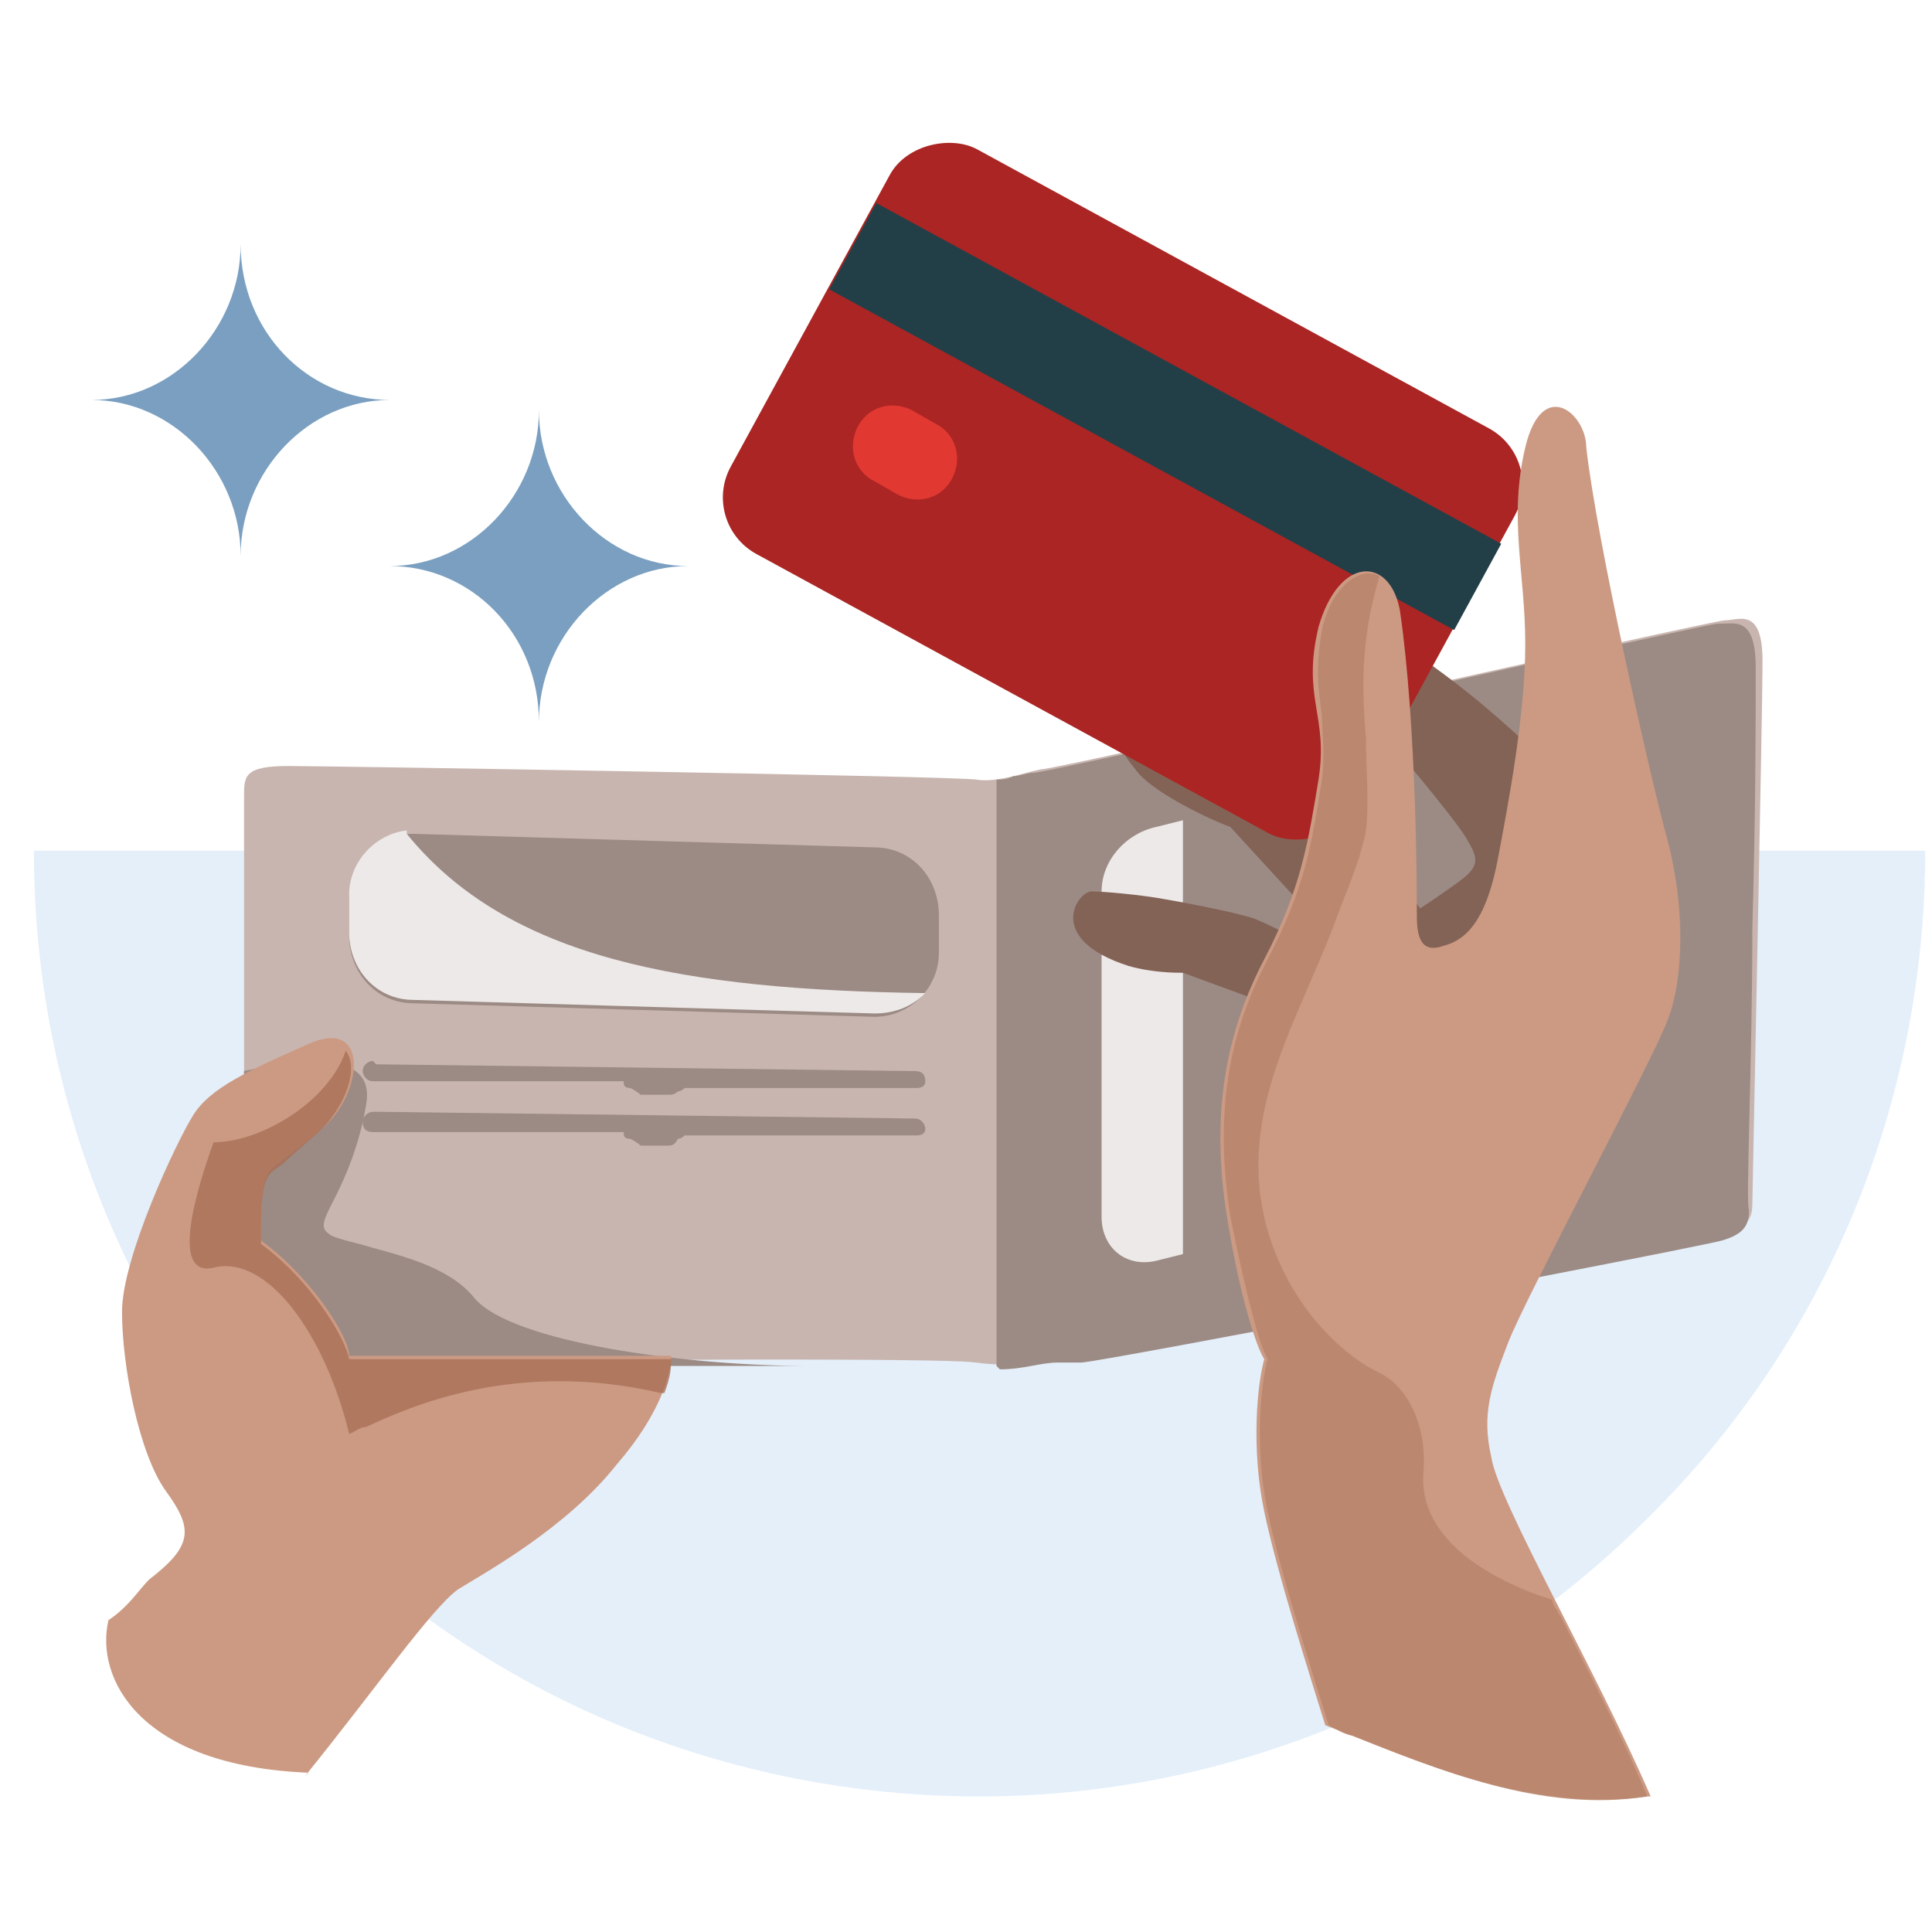
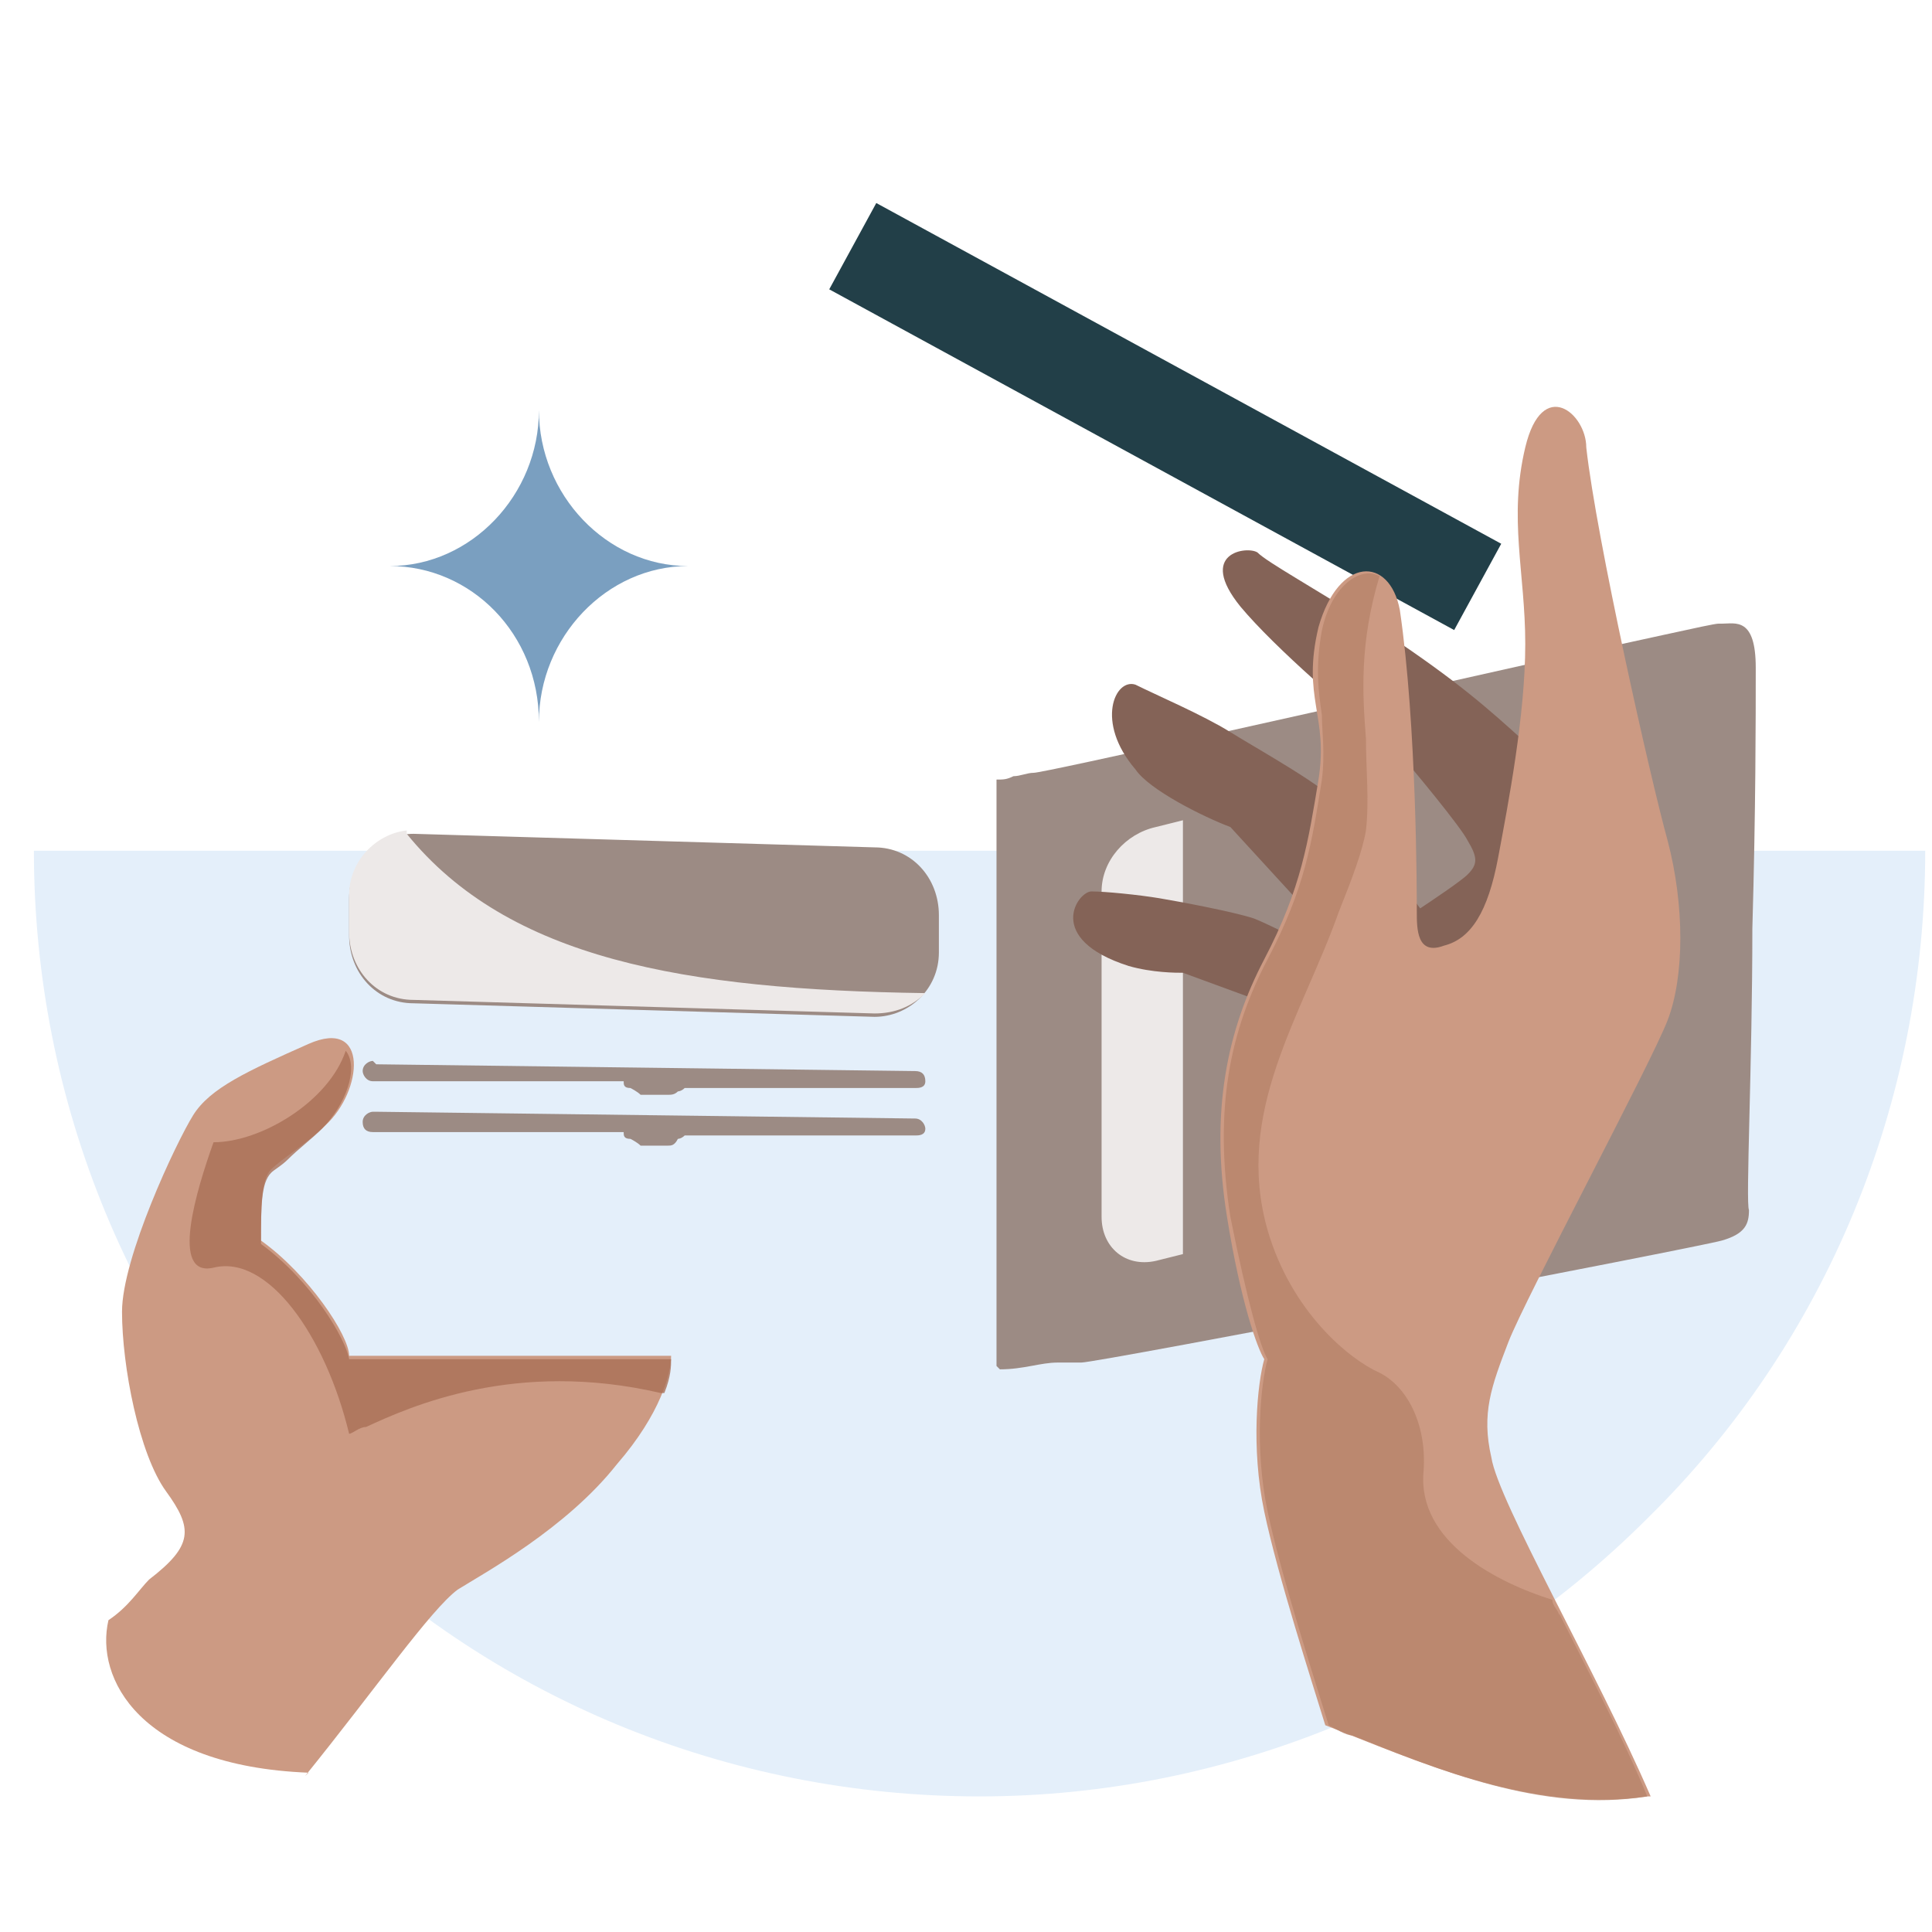
<svg xmlns="http://www.w3.org/2000/svg" id="Layer_1" data-name="Layer 1" width="57" height="57" version="1.1" viewBox="0 0 57 57">
  <defs>
    <style>
      .cls-1 {
        fill: #223f48;
      }

      .cls-1, .cls-2, .cls-3, .cls-4, .cls-5, .cls-6, .cls-7, .cls-8, .cls-9, .cls-10, .cls-11, .cls-12, .cls-13, .cls-14, .cls-15 {
        stroke-width: 0px;
      }

      .cls-2, .cls-8 {
        fill: #9c8b84;
      }

      .cls-3 {
        fill: #7a9fc0;
      }

      .cls-4 {
        fill: #e4effa;
      }

      .cls-5 {
        fill: #aa2523;
      }

      .cls-6 {
        fill: none;
      }

      .cls-7 {
        fill: #e13831;
      }

      .cls-8, .cls-9 {
        fill-rule: evenodd;
      }

      .cls-9, .cls-11 {
        fill: #ede9e8;
      }

      .cls-10 {
        fill: #c8b5af;
      }

      .cls-12 {
        fill: #b7836a;
      }

      .cls-12, .cls-15 {
        isolation: isolate;
        opacity: .8;
      }

      .cls-16 {
        clip-path: url(#clippath);
      }

      .cls-13 {
        fill: #846357;
      }

      .cls-14 {
        fill: #cc9a83;
      }

      .cls-15 {
        fill: #a97057;
      }
    </style>
    <clipPath id="clippath">
      <rect class="cls-6" x="1" y=".3" width="56" height="56" />
    </clipPath>
  </defs>
  <g class="cls-16">
    <g>
      <path class="cls-4" d="M56.8,25.1c0,7.4-2.9,14.5-8.2,19.7-5.2,5.2-12.3,8.2-19.7,8.2s-14.5-2.9-19.7-8.2C3.9,39.6,1,32.5,1,25.1h55.8Z" />
-       <path class="cls-10" d="M7.2,38.6v-15.1c0-.6,0-.9,1.3-.9s19.7.3,20.3.4c.6.1,1.4-.2,1.9-.3.5,0,19.8-4.4,20.2-4.4.4,0,1.1-.4,1.1,1.2s-.3,15.7-.3,16c0,.4-.1.7-.8.9-.7.2-18.4,3.6-18.9,3.6s-1.8.4-3.2.2c-1.4-.2-19.9,0-20.7,0s-.9,0-.9-1.6Z" />
-       <path class="cls-8" d="M7.2,31.6v7.1c0,1.6,0,1.6.9,1.6s.7,0,1.6,0c3,0,9.6,0,14.2,0-3.7,0-8.8-.7-9.9-2-.8-1-2.4-1.3-3.4-1.6-.4-.1-.8-.2-.9-.3-.3-.2-.1-.5.2-1.1.3-.6.7-1.5.9-2.7.3-1.6-1.8-1.4-3.6-1Z" />
      <path class="cls-2" d="M12.2,24.6l13.6.4c1.1,0,1.9.9,1.9,2v1.1c0,1.1-.9,1.9-1.9,1.9l-13.6-.4c-1.1,0-1.9-.9-1.9-2v-1.1c0-1.1.9-1.9,1.9-1.9Z" />
      <path class="cls-9" d="M12,24.6c3,3.7,8.2,4.6,15.3,4.7-.4.4-.9.6-1.5.6l-13.6-.4c-1.1,0-1.9-.9-1.9-2v-1.1c0-1,.8-1.8,1.7-1.9Z" />
      <path class="cls-8" d="M11,31.3c-.1,0-.3.1-.3.3,0,.1.1.3.3.3h7.4c0,.1,0,.2.2.2,0,0,.2.1.3.2.1,0,.3,0,.4,0,.1,0,.3,0,.4,0,.1,0,.2,0,.3-.1,0,0,.1,0,.2-.1h6.8c.1,0,.3,0,.3-.2,0-.2-.1-.3-.3-.3l-15.9-.2Z" />
      <path class="cls-8" d="M11,32.8c-.1,0-.3.1-.3.3,0,.2.1.3.3.3h7.4c0,.1,0,.2.2.2,0,0,.2.1.3.2.1,0,.3,0,.4,0,.1,0,.3,0,.4,0,.1,0,.2,0,.3-.2,0,0,.1,0,.2-.1h6.8c.1,0,.3,0,.3-.2,0-.1-.1-.3-.3-.3l-15.9-.2Z" />
      <path class="cls-2" d="M29.4,40.3v-17.3c.2,0,.3,0,.5-.1.2,0,.4-.1.6-.1.3,0,9.2-2,15-3.3,2.9-.6,5-1.1,5.2-1.1,0,0,0,0,.1,0,.4,0,1-.2,1,1.3s0,4.2-.1,7.7c0,4-.2,8.1-.1,8.3,0,.4-.1.7-.8.9-.7.2-18.4,3.6-18.9,3.6s-.4,0-.7,0c-.5,0-1,.2-1.7.2Z" />
      <path class="cls-11" d="M34.9,24.2v12.8l-.8.2c-.9.2-1.6-.4-1.6-1.3v-9.6c0-.9.7-1.7,1.6-1.9l.8-.2Z" />
      <path class="cls-13" d="M45,21.9c-1.1-1-2-1.8-4.1-3.2-2.2-1.4-3.5-2.1-3.8-2.4-.3-.2-1.8,0-.5,1.6,1,1.2,3.3,3.2,4.4,4,.7.8,2.1,2.5,2.3,2.9.3.5.3.7,0,1-.2.2-1.1.8-1.4,1-.6-.8-1.9-2.6-2.3-3-.5-.6-2.5-1.7-3.3-2.2-.8-.5-2.2-1.1-2.8-1.4-.6-.2-1.2,1.1,0,2.5.4.6,2,1.4,2.8,1.7l2.2,2.4-.3.8c-.2,0-.7-.3-1.2-.5-.6-.2-2.2-.5-2.8-.6-.6-.1-1.6-.2-2-.2-.4,0-1.4,1.4,1.1,2.2.7.2,1.4.2,1.6.2l3,1.1,7.3.9,1.6-4.9-1.6-3.8Z" />
-       <rect class="cls-5" x="26.4" y="4" width="13.6" height="21" rx="1.9" ry="1.9" transform="translate(4.5 36.7) rotate(-61.4)" />
      <rect class="cls-1" x="33" y="1.9" width="2.9" height="21" transform="translate(7 36.6) rotate(-61.4)" />
-       <path class="cls-7" d="M26.9,12.1l.7.4c.6.3.8,1,.5,1.6h0c-.3.6-1,.8-1.6.5l-.7-.4c-.6-.3-.8-1-.5-1.6h0c.3-.6,1-.8,1.6-.5Z" />
      <path class="cls-14" d="M48.7,53c-1.6-3.7-4.5-8.7-4.7-10-.3-1.3,0-2.1.5-3.4.5-1.3,4.2-8.2,4.7-9.5.5-1.3.5-3.4,0-5.3-.5-1.8-2.1-8.9-2.4-11.6,0-1-1.3-2.1-1.8,0-.5,2.1,0,3.7,0,5.8s-.5,4.7-.8,6.3c-.3,1.6-.8,2.4-1.6,2.6-.8.3-.8-.5-.8-1s0-5.5-.5-8.9c-.3-1.6-1.8-1.6-2.4.5-.5,2.1.3,2.6,0,4.5-.3,1.8-.5,3.2-1.6,5.3-1.1,2.1-1.6,4.5-1.1,7.6.4,2.5.9,3.9,1.1,4.2-.2.7-.4,2.6,0,4.5.4,1.9,1.4,5,1.8,6.3,2.6,1,6,2.6,9.5,2.1Z" />
      <path class="cls-12" d="M46,47.6c.9,1.8,1.9,3.7,2.6,5.4-3.1.5-6.2-.8-8.7-1.8-.2,0-.5-.2-.7-.3-.4-1.3-1.4-4.4-1.8-6.3-.4-1.9-.2-3.8,0-4.5-.2-.3-.6-1.7-1.1-4.2-.5-3.2,0-5.5,1.1-7.6,1.1-2.1,1.3-3.4,1.6-5.3.1-.8,0-1.4,0-1.9-.1-.7-.2-1.4,0-2.5.3-1.4,1.2-1.9,1.7-1.6-.6,2-.5,3.5-.4,4.8,0,.9.1,1.8,0,2.7-.1.6-.4,1.4-.8,2.4-1.1,3.1-3.1,5.9-2.1,9.4.7,2.4,2.4,3.8,3.3,4.2.8.4,1.4,1.5,1.3,2.9-.2,2.1,2.2,3.3,3.8,3.8,0,.2.2.3.2.5Z" />
      <path class="cls-14" d="M9,52.4c2.1-2.6,3.7-4.9,4.5-5.5.8-.5,3.2-1.8,4.7-3.7,1.3-1.5,1.6-2.7,1.6-3.2h-9.5c0-.6-1.2-2.4-2.6-3.4,0-1,0-1.8.3-2.1.3-.3,1.1-.8,1.6-1.3,1.1-1,1.3-3.2-.5-2.4-1.8.8-2.9,1.3-3.4,2.1-.5.8-2.1,4.2-2.1,5.8s.5,4.2,1.3,5.3c.8,1.1.8,1.6-.5,2.6-.3.3-.6.8-1.2,1.2-.4,1.7.9,4.3,5.9,4.5Z" />
      <path class="cls-15" d="M19.5,41.1c-4.3-1-7.4.4-8.7,1-.2,0-.4.2-.5.2-.7-2.9-2.4-5.3-4-4.9-1.3.3-.5-2.3,0-3.7,1.4,0,3.4-1.2,3.9-2.7.4.5,0,1.6-.7,2.3-.3.3-.7.6-1,.9-.2.2-.4.3-.5.4-.3.3-.3,1-.3,2.1,1.5,1.1,2.5,2.8,2.6,3.4h9.5c0,.2,0,.5-.2,1Z" />
-       <path class="cls-3" d="M7.1,7.2c0,2.5-2,4.6-4.4,4.6,2.4,0,4.4,2.1,4.4,4.6,0-2.5,2-4.6,4.4-4.6-2.4,0-4.4-2-4.4-4.6Z" />
      <path class="cls-3" d="M15.9,12.1c0,2.5-2,4.6-4.4,4.6,2.4,0,4.4,2,4.4,4.6,0-2.5,2-4.6,4.4-4.6-2.4,0-4.4-2.1-4.4-4.6Z" />
    </g>
  </g>
</svg>